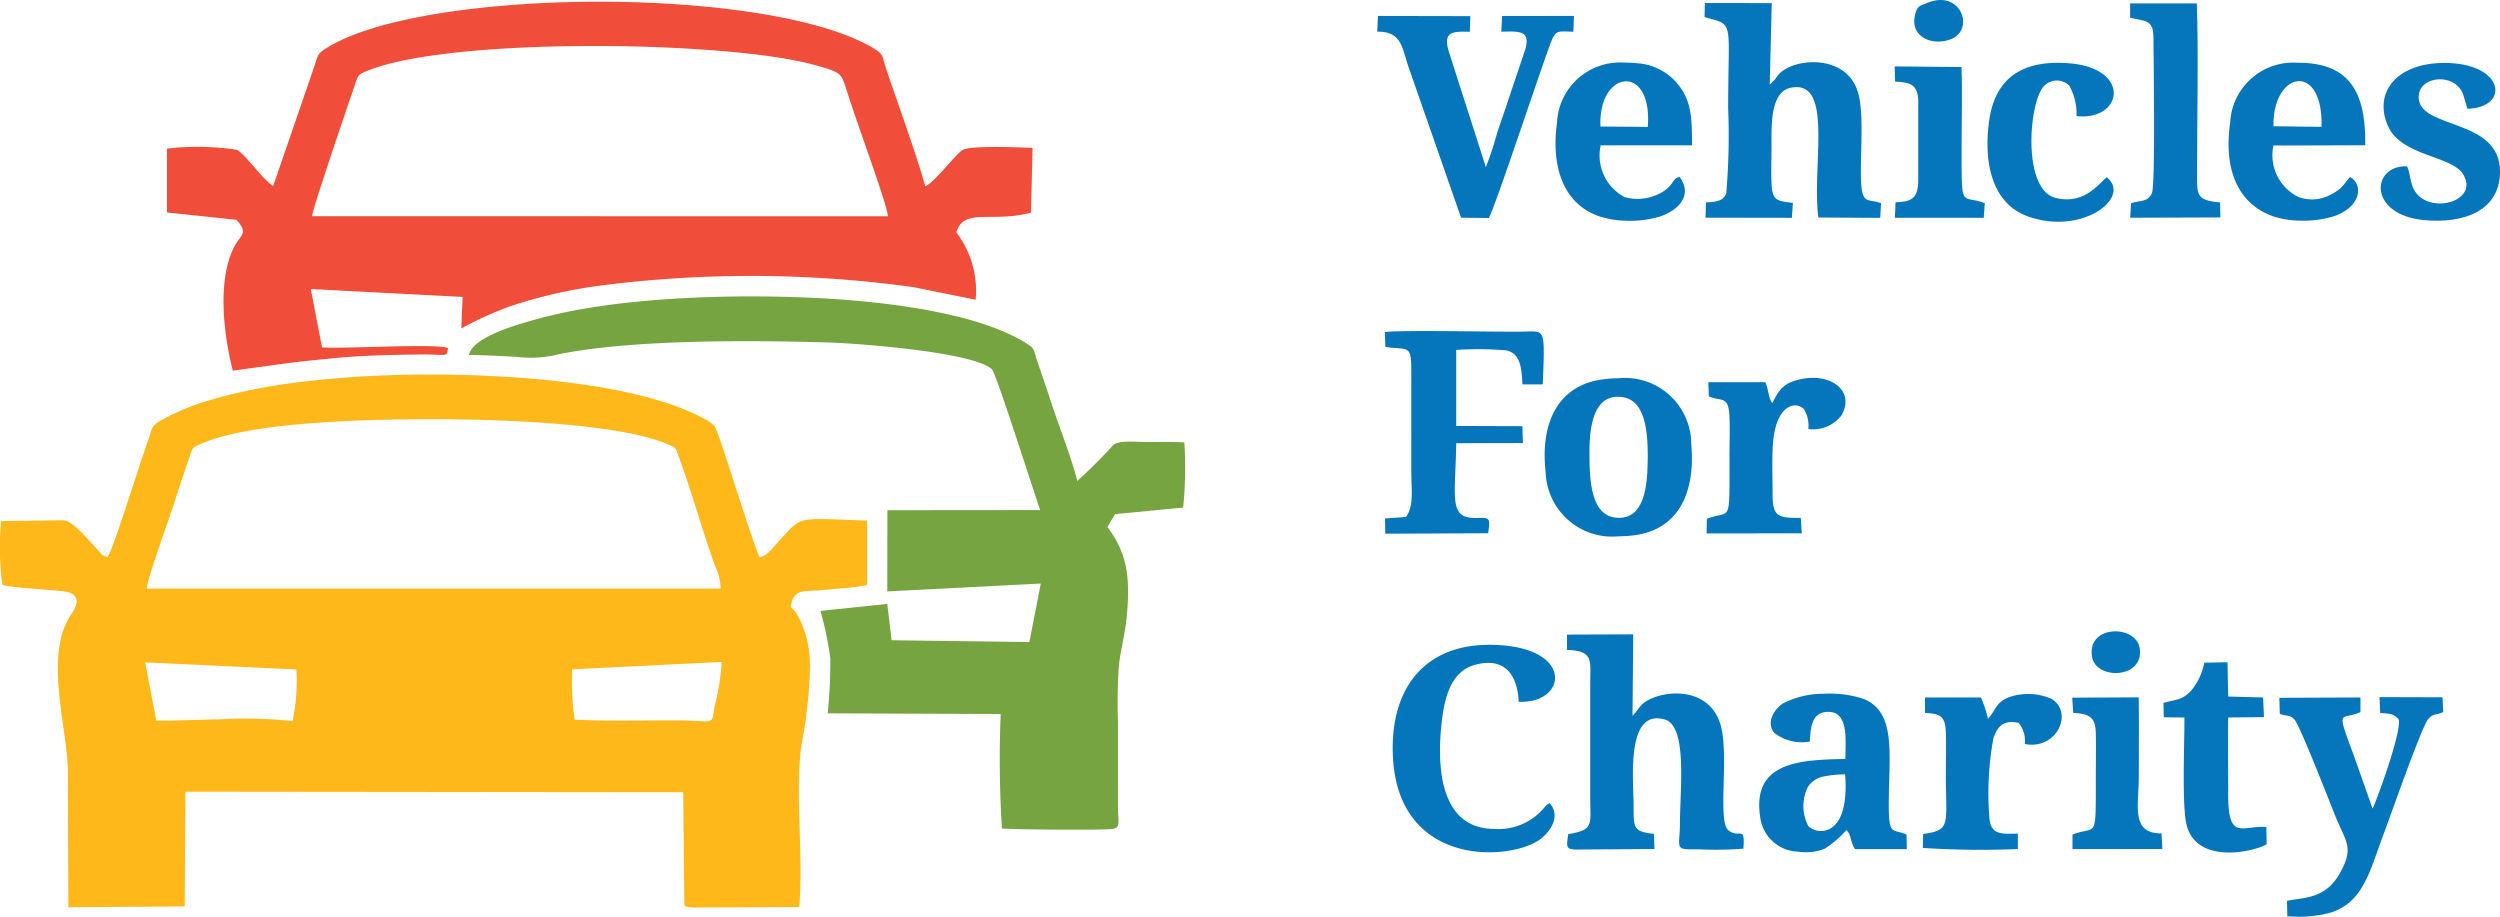
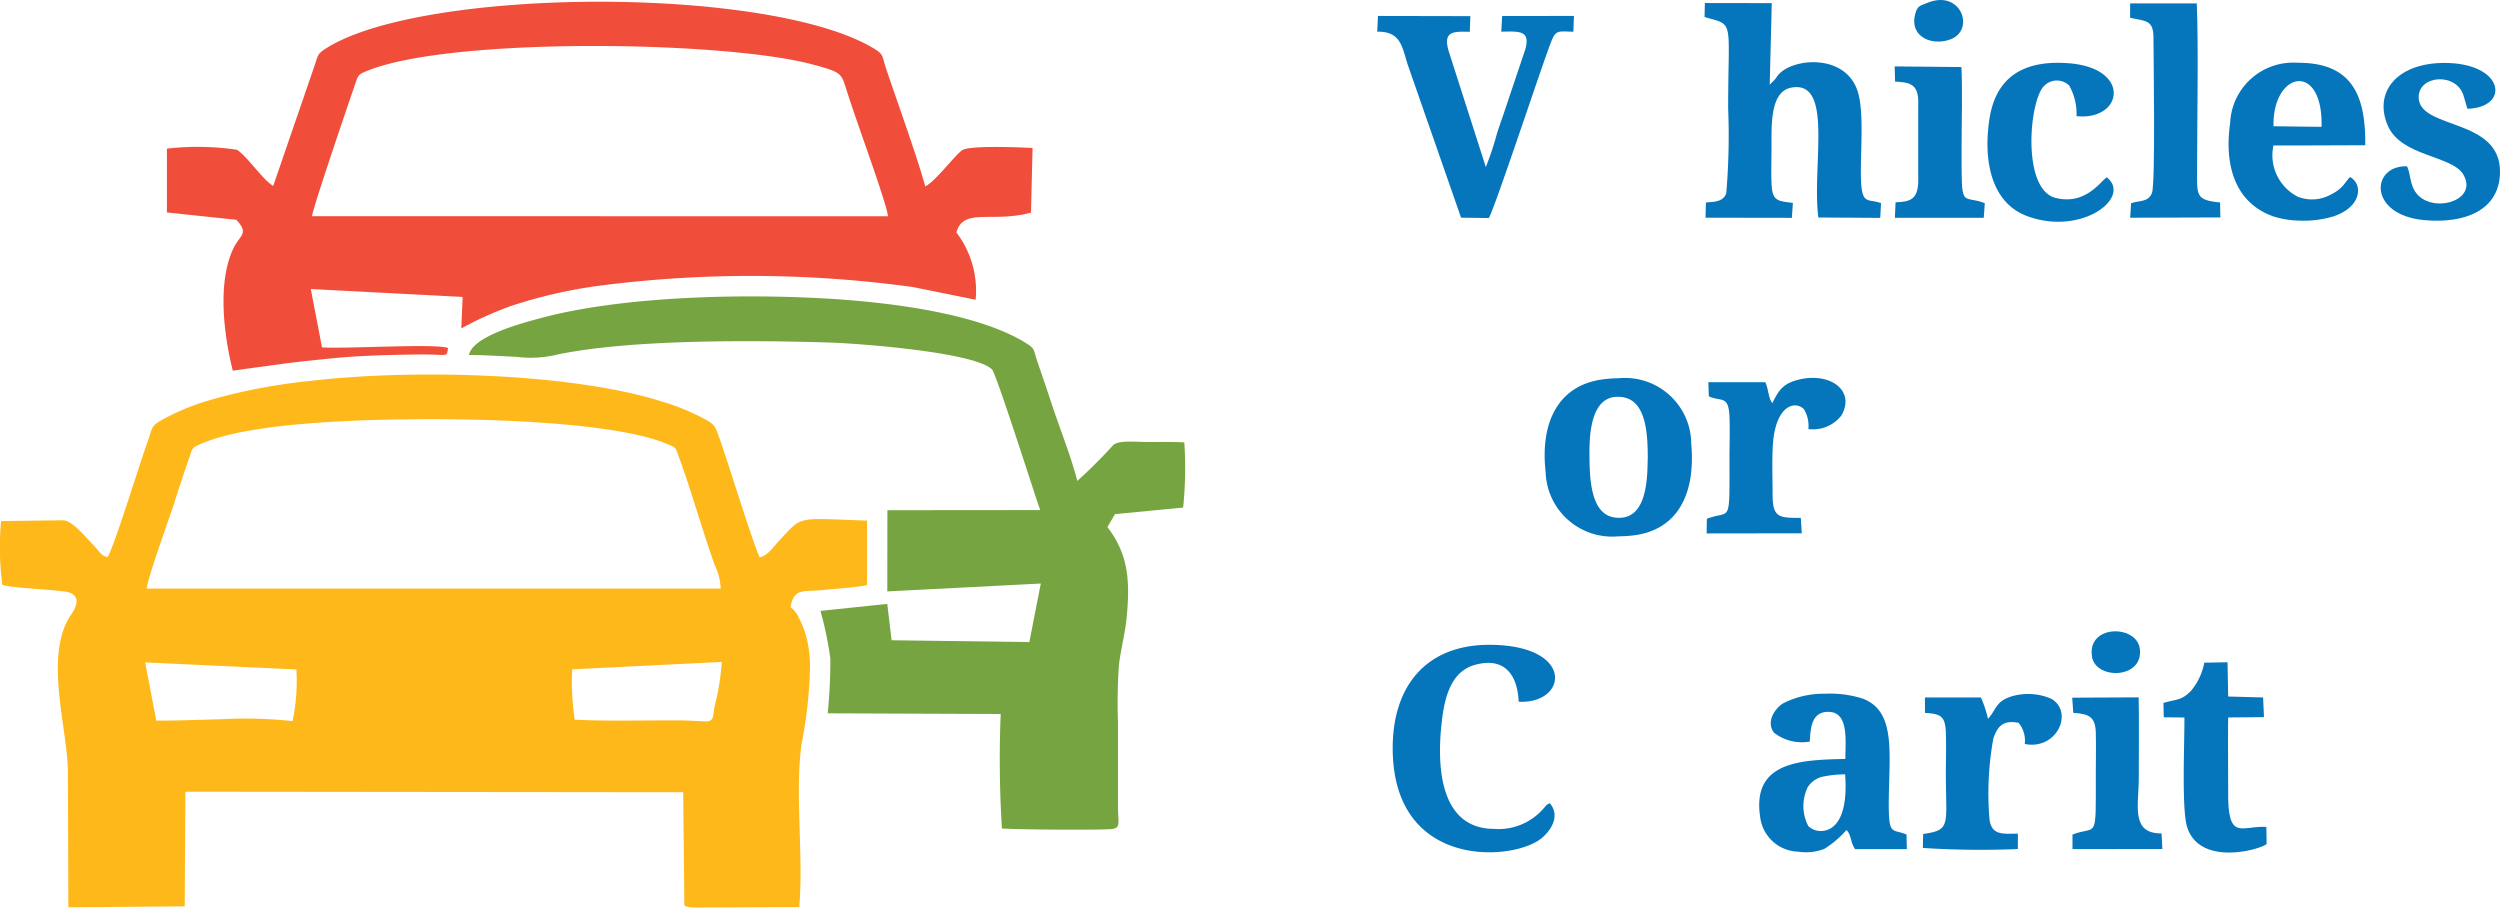
<svg xmlns="http://www.w3.org/2000/svg" id="logo" width="163.591" height="60" viewBox="0 0 163.591 60">
  <path id="Path_56511" data-name="Path 56511" d="M50.948,117.094c-.332.351-.7.935-1.242,1.048-.316-.6-1.8-5.312-2.117-6.268-.2-.593-.339-1.05-.542-1.607-.252-.683-.254-.785-.88-1.143a14.88,14.88,0,0,0-2.876-1.182c-.314-.1-.642-.194-.979-.284-6.027-1.609-15.7-1.81-22.062-1.053a37.482,37.482,0,0,0-5.79,1.046q-.526.142-1.1.314a15.37,15.37,0,0,0-2.906,1.263c-.614.383-.5.547-.769,1.267-.508,1.376-2.251,7.064-2.65,7.63-.42-.088-.485-.314-.766-.607-.658-.69-1.542-1.8-2.168-1.8l-4.033.053a18.757,18.757,0,0,0,.081,4.169c.66.238,3.846.325,4.345.494.946.316.332,1.2.139,1.482-1.794,2.664-.194,7.479-.194,10.305l.032,8.823,7.613-.062.044-7.5h2.329l27.852.03h2.394l.076,7.355s-.023.085.115.118l.293.06.332.014,6.775-.03c.3-3.345-.3-7.473.157-10.681a28.972,28.972,0,0,0,.545-4.9,7.394,7.394,0,0,0-.321-2.389,6.615,6.615,0,0,0-.406-.967,1.78,1.78,0,0,0-.538-.69c.212-1.3.873-.981,2.147-1.122.912-.1,2.055-.145,2.856-.325v-4.215c-4.767-.169-4.2-.335-5.79,1.357Zm-39.523-2.6c.3-.94.607-1.856.93-2.8.249-.734.173-.716.9-1.023a9.87,9.87,0,0,1,1.2-.409c3.756-1.046,10.282-1.159,13.913-1.159,3.405,0,10.123.171,13.939,1.177a10.7,10.7,0,0,1,1.263.411c.729.3.607.235.87.94.7,1.858,1.609,5.049,2.332,7.032a3.916,3.916,0,0,1,.386,1.524h-4.85l-27.852,0H9.6c.083-.81,1.477-4.58,1.828-5.686Zm7.717,14.366a28.9,28.9,0,0,0-4.682-.122c-1.544.039-3.1.1-4.238.088l-.727-3.809,4.966.233,4.931.229A12.649,12.649,0,0,1,19.142,128.855Zm27.612-.946c-.113.582-.007.986-.6.965-.506-.018-1.145-.065-1.748-.067-.679,0-1.38,0-2.089.007-1.588.009-3.213.021-4.712-.053a16.588,16.588,0,0,1-.166-3.294l4.878-.242,4.908-.242A15.523,15.523,0,0,1,46.754,127.909Z" transform="translate(0.003 -81.673)" fill="#feb81a" fill-rule="evenodd" />
  <path id="Path_56512" data-name="Path 56512" d="M103.862,14.3l.1-4.231c-.831-.042-4.16-.182-4.612.152-.549.409-1.8,2.1-2.41,2.357-.515-1.9-1.874-5.649-2.569-7.722-.268-.806-.12-.893-.824-1.316C90.135,1.506,82.88.507,75.654.5,68.309.5,60.993,1.516,57.773,3.526c-.63.395-.549.45-.815,1.219l-2.685,7.81c-.709-.427-1.694-1.937-2.375-2.369a17.613,17.613,0,0,0-4.578-.074v4.178l4.545.48c.847.923.233.983-.185,1.847-1.09,2.251-.621,5.767-.051,8.024l3.216-.441c1.161-.155,2.368-.275,3.555-.39,1.235-.118,2.546-.169,3.774-.2.644-.012,1.274-.025,1.918-.028,1.653,0,1.528.2,1.621-.422-.755-.312-6.748.067-8.246-.042L56.734,19.3l9.936.517-.088,2.061a22.981,22.981,0,0,1,3.23-1.461,31.507,31.507,0,0,1,5.843-1.339,77.256,77.256,0,0,1,20.522.1l4.061.822a6.289,6.289,0,0,0-1.258-4.4c.441-1.655,2.343-.609,4.882-1.3Zm-28.207.235-18.84,0c0-.381,2.327-7.216,2.775-8.511.256-.748.21-.753.9-1.027,2.869-1.143,9.07-1.621,15.169-1.6,5.607.021,11.129.464,13.895,1.205,1.9.508,1.886.57,2.218,1.621.3.937.6,1.8.94,2.784.312.914,1.766,4.954,1.787,5.533H75.654Z" transform="translate(-36.396 -0.387)" fill="#f04d3a" fill-rule="evenodd" />
  <path id="Path_56513" data-name="Path 56513" d="M132.887,87.869c1.071.007,2.055.072,3.114.122a7.444,7.444,0,0,0,2.761-.169c4.862-.986,12.713-.916,17.664-.769,1.941.058,9.5.626,10.686,1.754.286.275,2.759,8.1,3.16,9.211l-10,.009-.007,5.314,10.044-.515-.748,3.83-9.015-.12-.282-2.378-4.372.457a22.879,22.879,0,0,1,.646,3.112,33.509,33.509,0,0,1-.173,3.592l11.321.044a72.317,72.317,0,0,0,.081,7.489c.734.074,6.778.127,7.281.025s.307-.452.312-1.554c0-.6,0-1.205,0-1.805v-3.613a35.991,35.991,0,0,1,.06-3.707c.115-1.023.39-2.025.5-3.07.275-2.7.037-4.3-1.251-6l.5-.847,4.455-.425a25.4,25.4,0,0,0,.078-4.266c-.794-.044-1.593-.025-2.389-.025s-1.814-.129-2.242.178a33.289,33.289,0,0,1-2.373,2.368c-.436-1.706-1.187-3.525-1.752-5.266-.289-.889-.591-1.75-.884-2.618-.235-.7-.127-.764-.69-1.117-3.073-1.93-8.684-2.652-12.708-2.909-5.64-.36-13.731-.21-19.2,1.288-1.117.307-4.3,1.14-4.575,2.371Z" transform="translate(-102.204 -64.641)" fill="#76a441" fill-rule="evenodd" />
-   <path id="Path_56514" data-name="Path 56514" d="M448.558,185.044c-.014.016-.06.083-.069.065s-.048.044-.037.065l.046-5.353-4.333.016,0,1c1.752.076,1.524.658,1.521,2.265v7.449c.009,1.727.245,2.075-1.44,2.341-.113.838-.182,1.011.586,1.011l5.06-.035-.037-.99c-1.394-.152-1.325-.406-1.332-1.877-.007-1.683-.517-6.346,2.041-5.607,1.494.432.995,4.568.993,6.736,0,1.734-.448,1.784,1.189,1.757a24.532,24.532,0,0,0,2.959-.039c.129-1.6-.245-.612-.986-1.212-.69-.556.012-4.6-.446-6.658-.686-3.084-4.451-2.479-5.3-1.464l-.409.529Z" transform="translate(-341.626 -138.312)" fill="#0576bc" fill-rule="evenodd" />
  <path id="Path_56515" data-name="Path 56515" d="M483.15,1.775l.187.067c1.78.476,1.362.229,1.362,5.917a44.408,44.408,0,0,1-.125,5.57c-.2.51-.665.552-1.33.589l-.025,1,5.649.009.067-.974c-.886-.129-1.323-.078-1.387-1.106-.053-.806-.009-1.782-.012-2.606,0-1.48-.072-3.59,1.307-3.837,2.772-.5,1.325,5.1,1.757,8.5l4.051.025.053-.963c-.716-.268-1.122.03-1.26-.9-.212-1.42.238-4.788-.261-6.39-.78-2.514-4.234-2.225-5.194-1.115-.106.122-.125.18-.24.321l-.33.328.134-5.333L483.175.87l-.021.9Z" transform="translate(-371.615 -0.672)" fill="#0576bc" fill-rule="evenodd" />
  <path id="Path_56516" data-name="Path 56516" d="M390.387,5.552c1.644-.023,1.618,1.122,2.064,2.371l3.417,9.8,1.814.023c.383-.612,3.357-9.631,4.035-11.418.346-.912.452-.8,1.5-.773l.037-1.034-4.7.007L398.5,5.552c1.143-.018,1.93-.113,1.57,1.161l-1.11,3.3c-.235.741-.5,1.447-.739,2.193a20.77,20.77,0,0,1-.732,2.207L395.05,6.8c-.374-1.3.33-1.263,1.39-1.24l.035-1.025-6.046-.012-.048,1.03Z" transform="translate(-300.261 -3.479)" fill="#0576bc" fill-rule="evenodd" />
-   <path id="Path_56517" data-name="Path 56517" d="M402.89,97.337c.136-3.22.134-3.426-.665-3.46-.18-.007-.487.014-.686.016-1.978.023-7.971-.115-8.98.028l.03.97c1.512.24,1.706-.231,1.7,1.657V103.1c0,1.039.185,2.246-.356,2.923l-1.364.092.016,1,6.732-.028c.157-1.078.092-1.013-.822-1-1.78.016-1.325-1.3-1.265-4.894l4.363-.007-.035-1.106-4.331-.014,0-4.977a22.554,22.554,0,0,1,3.267.028c.988.212,1,1.237,1.071,2.228l1.32,0Z" transform="translate(-301.938 -72.192)" fill="#0576bc" fill-rule="evenodd" />
  <path id="Path_56518" data-name="Path 56518" d="M508.3,205.851c-.91-.392-1.159.113-1.163-1.918,0-3.3.554-6.184-1.761-6.995a7.108,7.108,0,0,0-2.442-.3,5.787,5.787,0,0,0-2.733.642c-.485.314-1.127,1.173-.57,1.909a2.97,2.97,0,0,0,2.341.579c.039-.937.15-1.789.963-1.925a1.4,1.4,0,0,1,.3-.018c1.288.042,1.069,1.868,1.062,3.08-.457.009-.914.018-1.364.044-2.5.136-4.682.7-4.208,3.77a2.578,2.578,0,0,0,2.486,2.253,3.332,3.332,0,0,0,1.722-.187,6.668,6.668,0,0,0,1.434-1.226c.328.293.249.79.566,1.247h3.387Zm-5.367-.254a1.192,1.192,0,0,1-1.06-.3,2.841,2.841,0,0,1-.039-2.544,1.586,1.586,0,0,1,1.1-.711,7.222,7.222,0,0,1,1.348-.129C504.483,204.595,503.68,205.458,502.932,205.6Z" transform="translate(-383.544 -151.242)" fill="#0576bc" fill-rule="evenodd" />
  <path id="Path_56519" data-name="Path 56519" d="M401.44,194.836c-3.544.012-3.853-4.005-3.414-7.322.217-1.632.732-3.022,2.126-3.41,1.967-.547,2.791.679,2.869,2.41,3.2.171,3.728-3.712-1.921-3.724-4.125,0-6.367,2.689-6.323,6.884.078,7.586,7.383,7.313,9.532,5.924.628-.406,1.554-1.507.741-2.449-.3.175-.143.067-.381.325a3.89,3.89,0,0,1-3.232,1.364Z" transform="translate(-303.643 -140.596)" fill="#0576bc" fill-rule="evenodd" />
  <path id="Path_56520" data-name="Path 56520" d="M447.438,111.466a4.337,4.337,0,0,0-4.758-4.236,8.357,8.357,0,0,0-.995.069c-2.948.372-4.146,2.819-3.774,6.085a4.357,4.357,0,0,0,4.769,4.19,8.283,8.283,0,0,0,.9-.053c2.976-.323,4.167-2.736,3.853-6.055Zm-2.853,1.129c-.009,1.607-.192,3.8-1.9,3.767a1.731,1.731,0,0,1-.215-.014c-1.667-.189-1.692-2.682-1.692-4.319s.282-3.636,1.907-3.585a2.324,2.324,0,0,1,.3.03c1.526.259,1.616,2.47,1.607,4.121Z" transform="translate(-336.769 -82.479)" fill="#0576bc" fill-rule="evenodd" />
-   <path id="Path_56521" data-name="Path 56521" d="M650.964,201.415c-1.205-3.236-.815-2.216.443-2.819v-.953l-5.307.021.03,1.046c.409.189.612.018.956.374.362.374,2.435,5.727,2.685,6.339.7,1.708,1.244,2.038.265,3.763-.958,1.69-2.412,1.528-3.435,1.768l.021,1a8.141,8.141,0,0,0,2.719-.2c2.285-.633,2.7-2.867,3.594-5.2.309-.8,2.463-6.981,2.9-7.484.395-.457.494-.224.99-.476l-.048-.963-4.123-.012.046,1.039c.593.044.845.03,1.189.386.328.589-1.491,5.536-1.69,5.866l-1.235-3.5Z" transform="translate(-496.948 -152.003)" fill="#0576bc" fill-rule="evenodd" />
-   <path id="Path_56522" data-name="Path 56522" d="M448.651,25.49a2.224,2.224,0,0,1-1.025.893,3.123,3.123,0,0,1-2.182.187l-.032-.012a3.088,3.088,0,0,1-1.544-3.375h5.984c-.028-1.528.023-2.648-.75-3.765a3.765,3.765,0,0,0-2.92-1.614c-.265-.025-.522-.035-.769-.035a4.126,4.126,0,0,0-4.4,3.911c-.416,2.978.471,5.353,2.74,6.138a6.089,6.089,0,0,0,1.662.293,6.843,6.843,0,0,0,2.32-.268c1.177-.381,2.2-1.367,1.3-2.595-.3.09-.192.048-.379.24ZM445.412,19c.854-.1,1.708.833,1.54,2.976l-1.54-.014-1.556-.012C443.775,20.129,444.592,19.09,445.412,19Z" transform="translate(-339.127 -13.671)" fill="#0576bc" fill-rule="evenodd" />
  <path id="Path_56523" data-name="Path 56523" d="M639.667,25.279c-.36.346-.422.743-1.323,1.177a2.515,2.515,0,0,1-2.117.1,3.045,3.045,0,0,1-1.577-3.343l1.577,0,4.43-.016c.039-3.056-.757-5.1-3.694-5.367-.256-.021-.5-.032-.736-.03a4.13,4.13,0,0,0-4.409,3.936c-.429,3.029.487,5.291,2.814,6.113a5.721,5.721,0,0,0,1.6.275,6.825,6.825,0,0,0,2.373-.279C640.473,27.2,640.492,25.717,639.667,25.279Zm-3.44-6.272c.813-.088,1.627.822,1.572,2.985l-1.572-.018-1.572-.021c-.037-1.791.769-2.858,1.572-2.946Z" transform="translate(-485.885 -13.693)" fill="#0576bc" fill-rule="evenodd" />
  <path id="Path_56524" data-name="Path 56524" d="M676.562,24.628c-2.362-.078-2.574,3.183,1.136,3.523,2.586.235,4.919-.6,4.947-3.142.039-3.56-5.229-2.772-5.321-4.855-.067-1.5,2.514-1.715,2.95-.1l.238.81c2.837-.081,2.429-3.038-1.581-3-3.066.032-4.571,1.941-3.624,4.111.884,2.027,4.185,1.928,4.936,3.19,1.048,1.764-2.165,2.629-3.151,1.117-.346-.531-.284-1.1-.529-1.657Z" transform="translate(-519.054 -13.746)" fill="#0576bc" fill-rule="evenodd" />
  <path id="Path_56525" data-name="Path 56525" d="M603.79,1.933c1,.235,1.531.111,1.531,1.3,0,1.085.138,9.606-.1,10.173-.261.619-.8.466-1.364.663l-.06.951L609.7,15l-.021-.981c-1.586-.143-1.505-.476-1.505-1.988,0-3.045.1-8.239-.018-11.035h-4.363v.933Z" transform="translate(-464.406 -0.772)" fill="#0576bc" fill-rule="evenodd" />
  <path id="Path_56526" data-name="Path 56526" d="M545.2,197.974c1.018.062,1.334.192,1.371,1.3.03.886,0,1.819,0,2.71,0,3.324.365,3.659-1.487,3.913l-.018.914a58.192,58.192,0,0,0,6.217.072v-1.009c-1.03.016-1.729.108-1.858-.956a20.09,20.09,0,0,1,.256-5.284c.27-.757.623-1.219,1.653-1.007a1.829,1.829,0,0,1,.4,1.383c2.131.413,3.218-2.112,1.729-2.964a3.82,3.82,0,0,0-2.669-.129c-.965.332-.91.826-1.466,1.447a7.362,7.362,0,0,0-.464-1.4h-3.661v1.009Z" transform="translate(-419.241 -151.325)" fill="#0576bc" fill-rule="evenodd" />
  <path id="Path_56527" data-name="Path 56527" d="M483.915,108.331c.817.367,1.293-.1,1.348,1.348.035.875,0,1.831,0,2.715,0,4.481.1,3.329-1.482,3.95l-.012.956,6.224-.009-.062-1.009c-1.42,0-1.844-.009-1.847-1.514,0-1.041-.046-2.237.018-3.262.171-2.62,1.477-2.918,2.038-2.329a2.11,2.11,0,0,1,.286,1.293,2.351,2.351,0,0,0,2.161-.889c.983-1.711-.907-2.955-3.063-2.269-.859.272-1.1.766-1.461,1.464-.282-.39-.219-.852-.457-1.374h-3.726l.032.926Z" transform="translate(-372.092 -82.394)" fill="#0576bc" fill-rule="evenodd" />
  <path id="Path_56528" data-name="Path 56528" d="M571.183,25.294c-.411.252-1.4,1.854-3.368,1.346-2.193-.566-1.727-6.258-.771-7.288a1.156,1.156,0,0,1,1.674-.058,3.761,3.761,0,0,1,.478,2c3.038.314,3.622-3.135-.494-3.46-3.073-.242-4.825.986-5.217,3.726-.418,2.923.272,5.448,2.463,6.268,3.567,1.334,6.893-1.207,5.231-2.53Z" transform="translate(-433.316 -13.694)" fill="#0576bc" fill-rule="evenodd" />
  <path id="Path_56529" data-name="Path 56529" d="M613.268,191.339l1.353.016c.018,1.574-.192,5.958.175,7.149.787,2.567,4.64,1.549,5.206,1.133l-.016-1.122c-1.623-.1-2.512.965-2.5-2.212,0-1.644-.021-3.3,0-4.952l2.343-.021-.058-1.288-2.285-.062-.042-2.242-1.521.028a4.063,4.063,0,0,1-.873,1.847c-.628.642-.907.526-1.8.787l.021.94Z" transform="translate(-471.682 -144.403)" fill="#0576bc" fill-rule="evenodd" />
  <path id="Path_56530" data-name="Path 56530" d="M537.105,19.85c1,.037,1.452.205,1.514,1.173v5.432c-.051,1.053-.476,1.27-1.484,1.29l-.044,1.018,5.815,0,.069-.963c-1.577-.6-1.519.577-1.519-3.726,0-1.692.062-3.5-.009-5.178l-4.368-.042.023.99Z" transform="translate(-413.096 -14.509)" fill="#0576bc" fill-rule="evenodd" />
  <path id="Path_56531" data-name="Path 56531" d="M593.233,206.6c-2.034.012-1.487-1.828-1.487-3.657s.023-3.5-.007-5.247l-4.349.021.069.995c1.039.062,1.45.265,1.475,1.3.023.886,0,1.817,0,2.71,0,4.485.1,3.329-1.526,3.95v.953l5.882-.007-.055-1.016Z" transform="translate(-451.792 -152.064)" fill="#0576bc" fill-rule="evenodd" />
  <path id="Path_56532" data-name="Path 56532" d="M543.42.217c-.395.171-.6.152-.741.69-.425,1.586,1.2,2.142,2.359,1.657,1.572-.653.6-3.306-1.618-2.345Z" transform="translate(-417.349 -0.012)" fill="#0576bc" fill-rule="evenodd" />
  <path id="Path_56533" data-name="Path 56533" d="M592.913,180.638c.252,1.528,3.419,1.454,3.123-.554C595.805,178.512,592.564,178.519,592.913,180.638Z" transform="translate(-456.019 -137.657)" fill="#0576bc" fill-rule="evenodd" />
</svg>